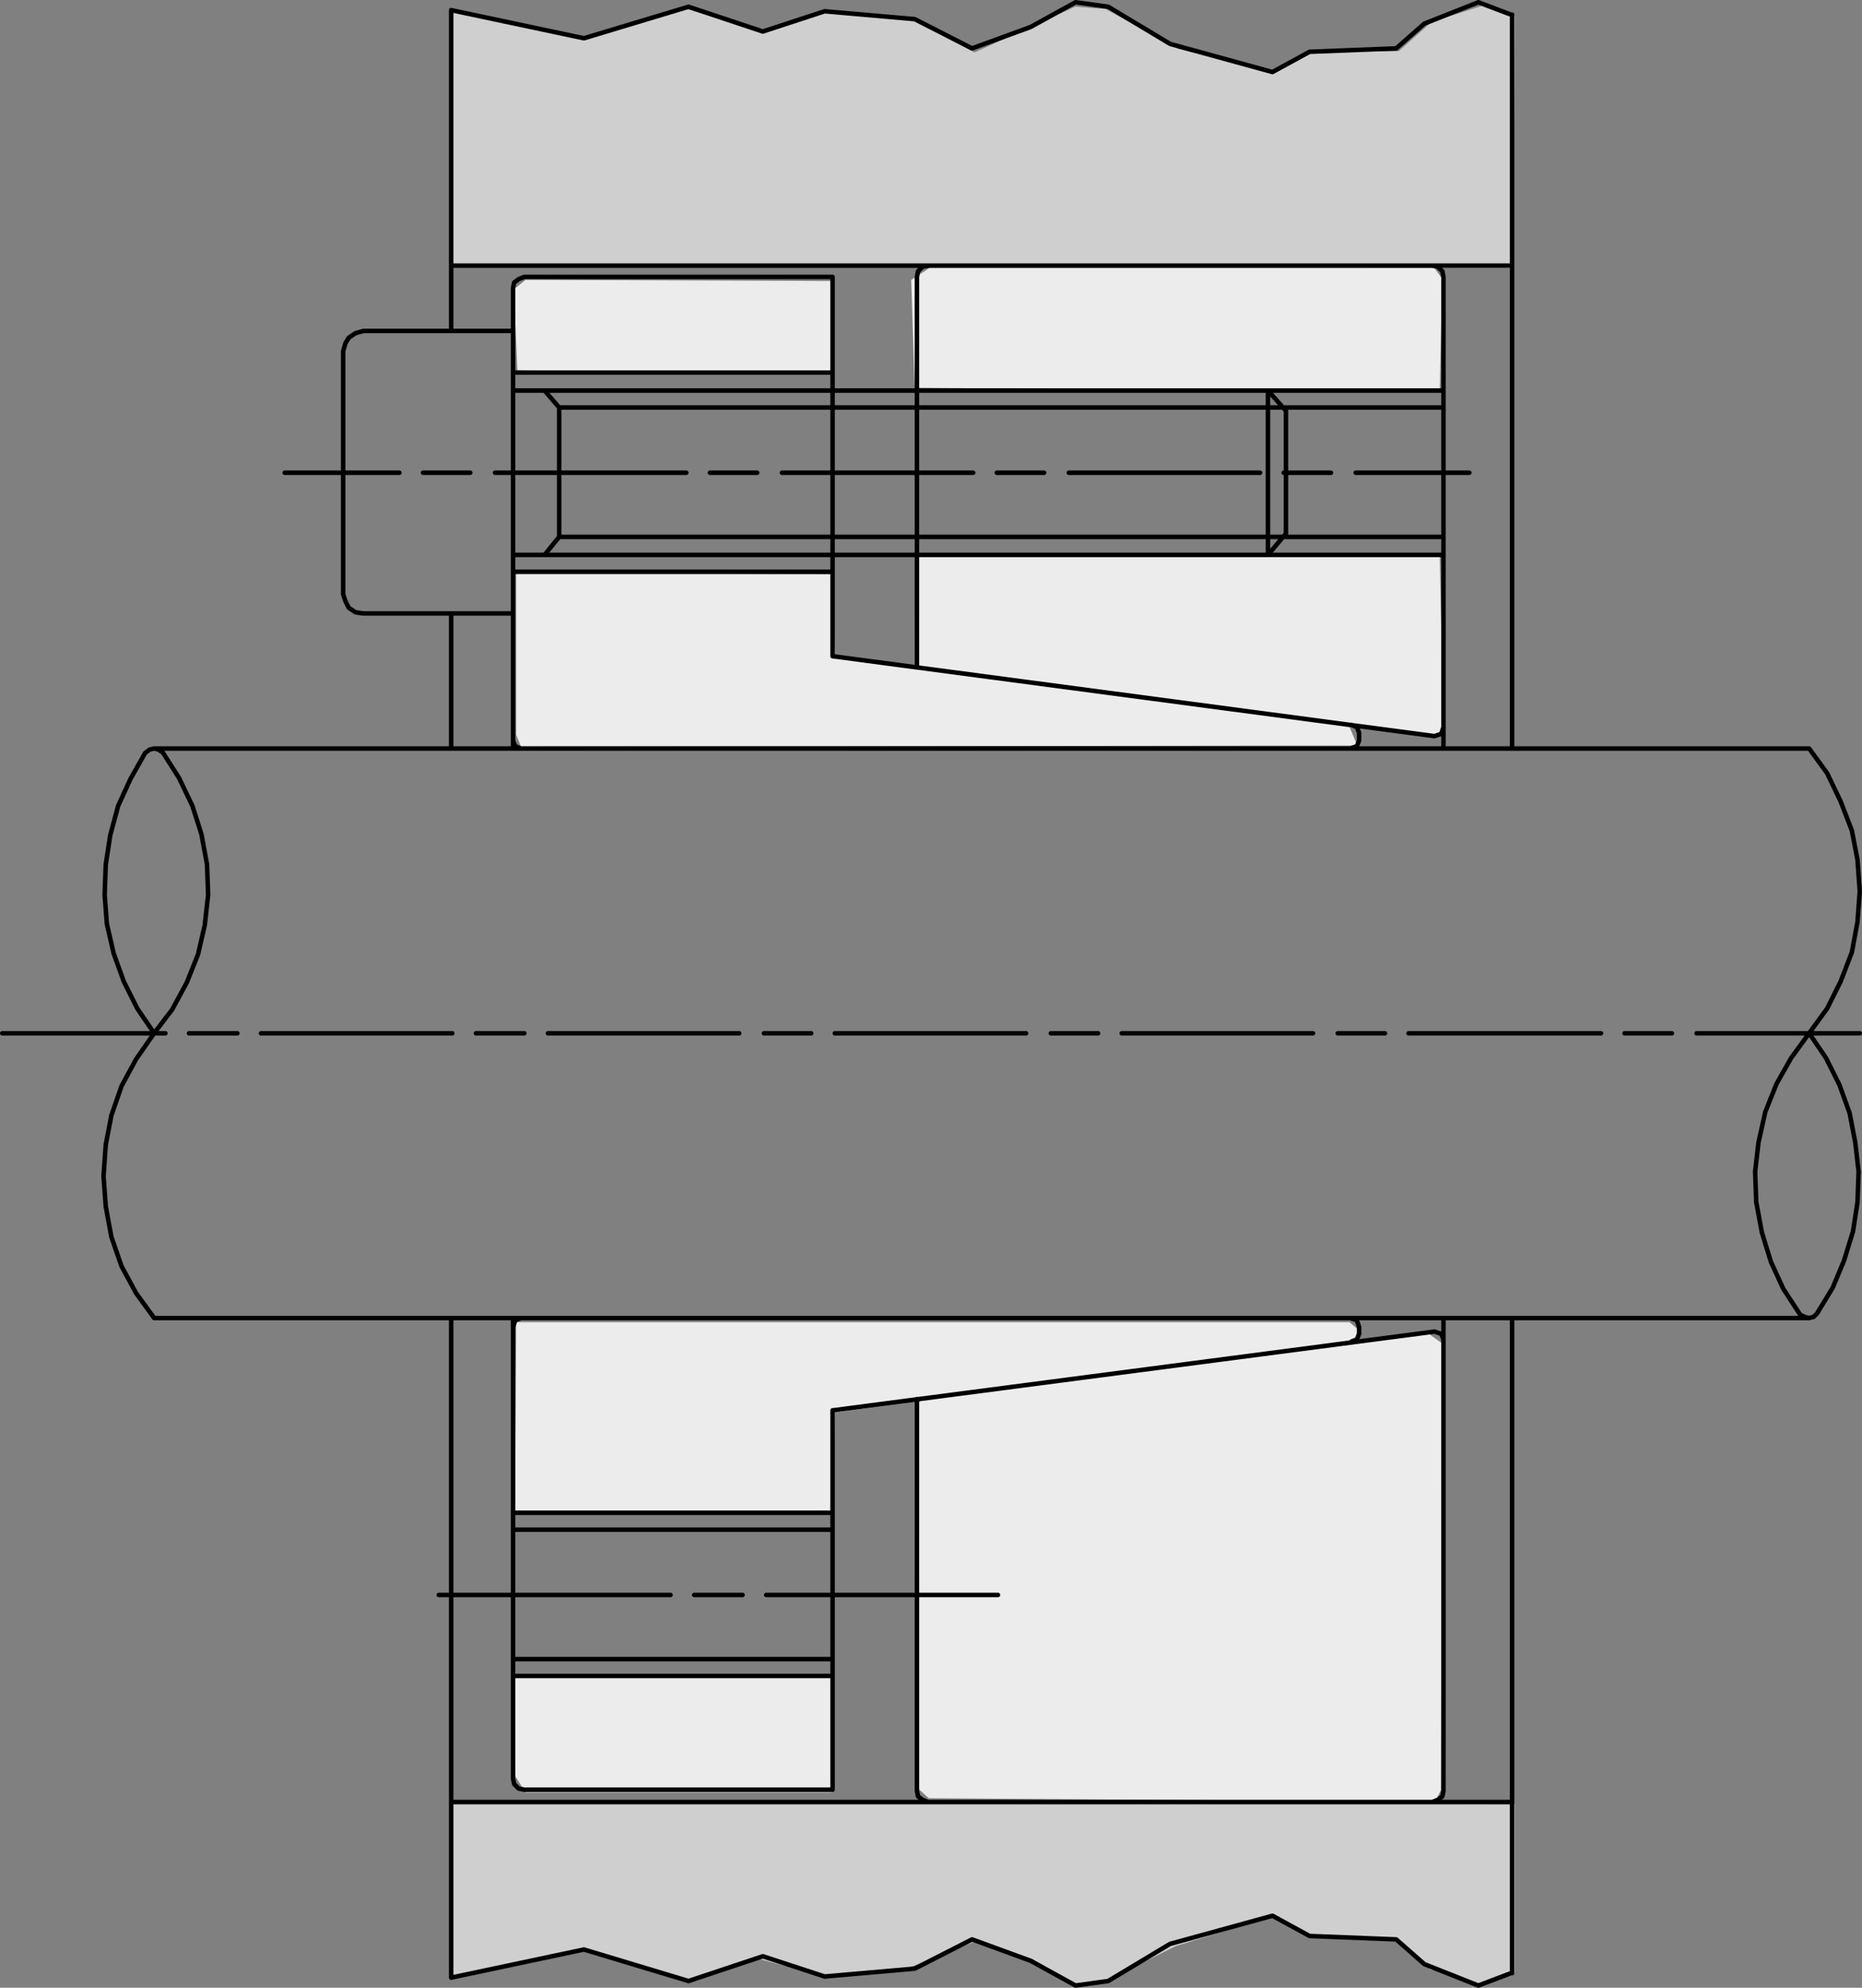
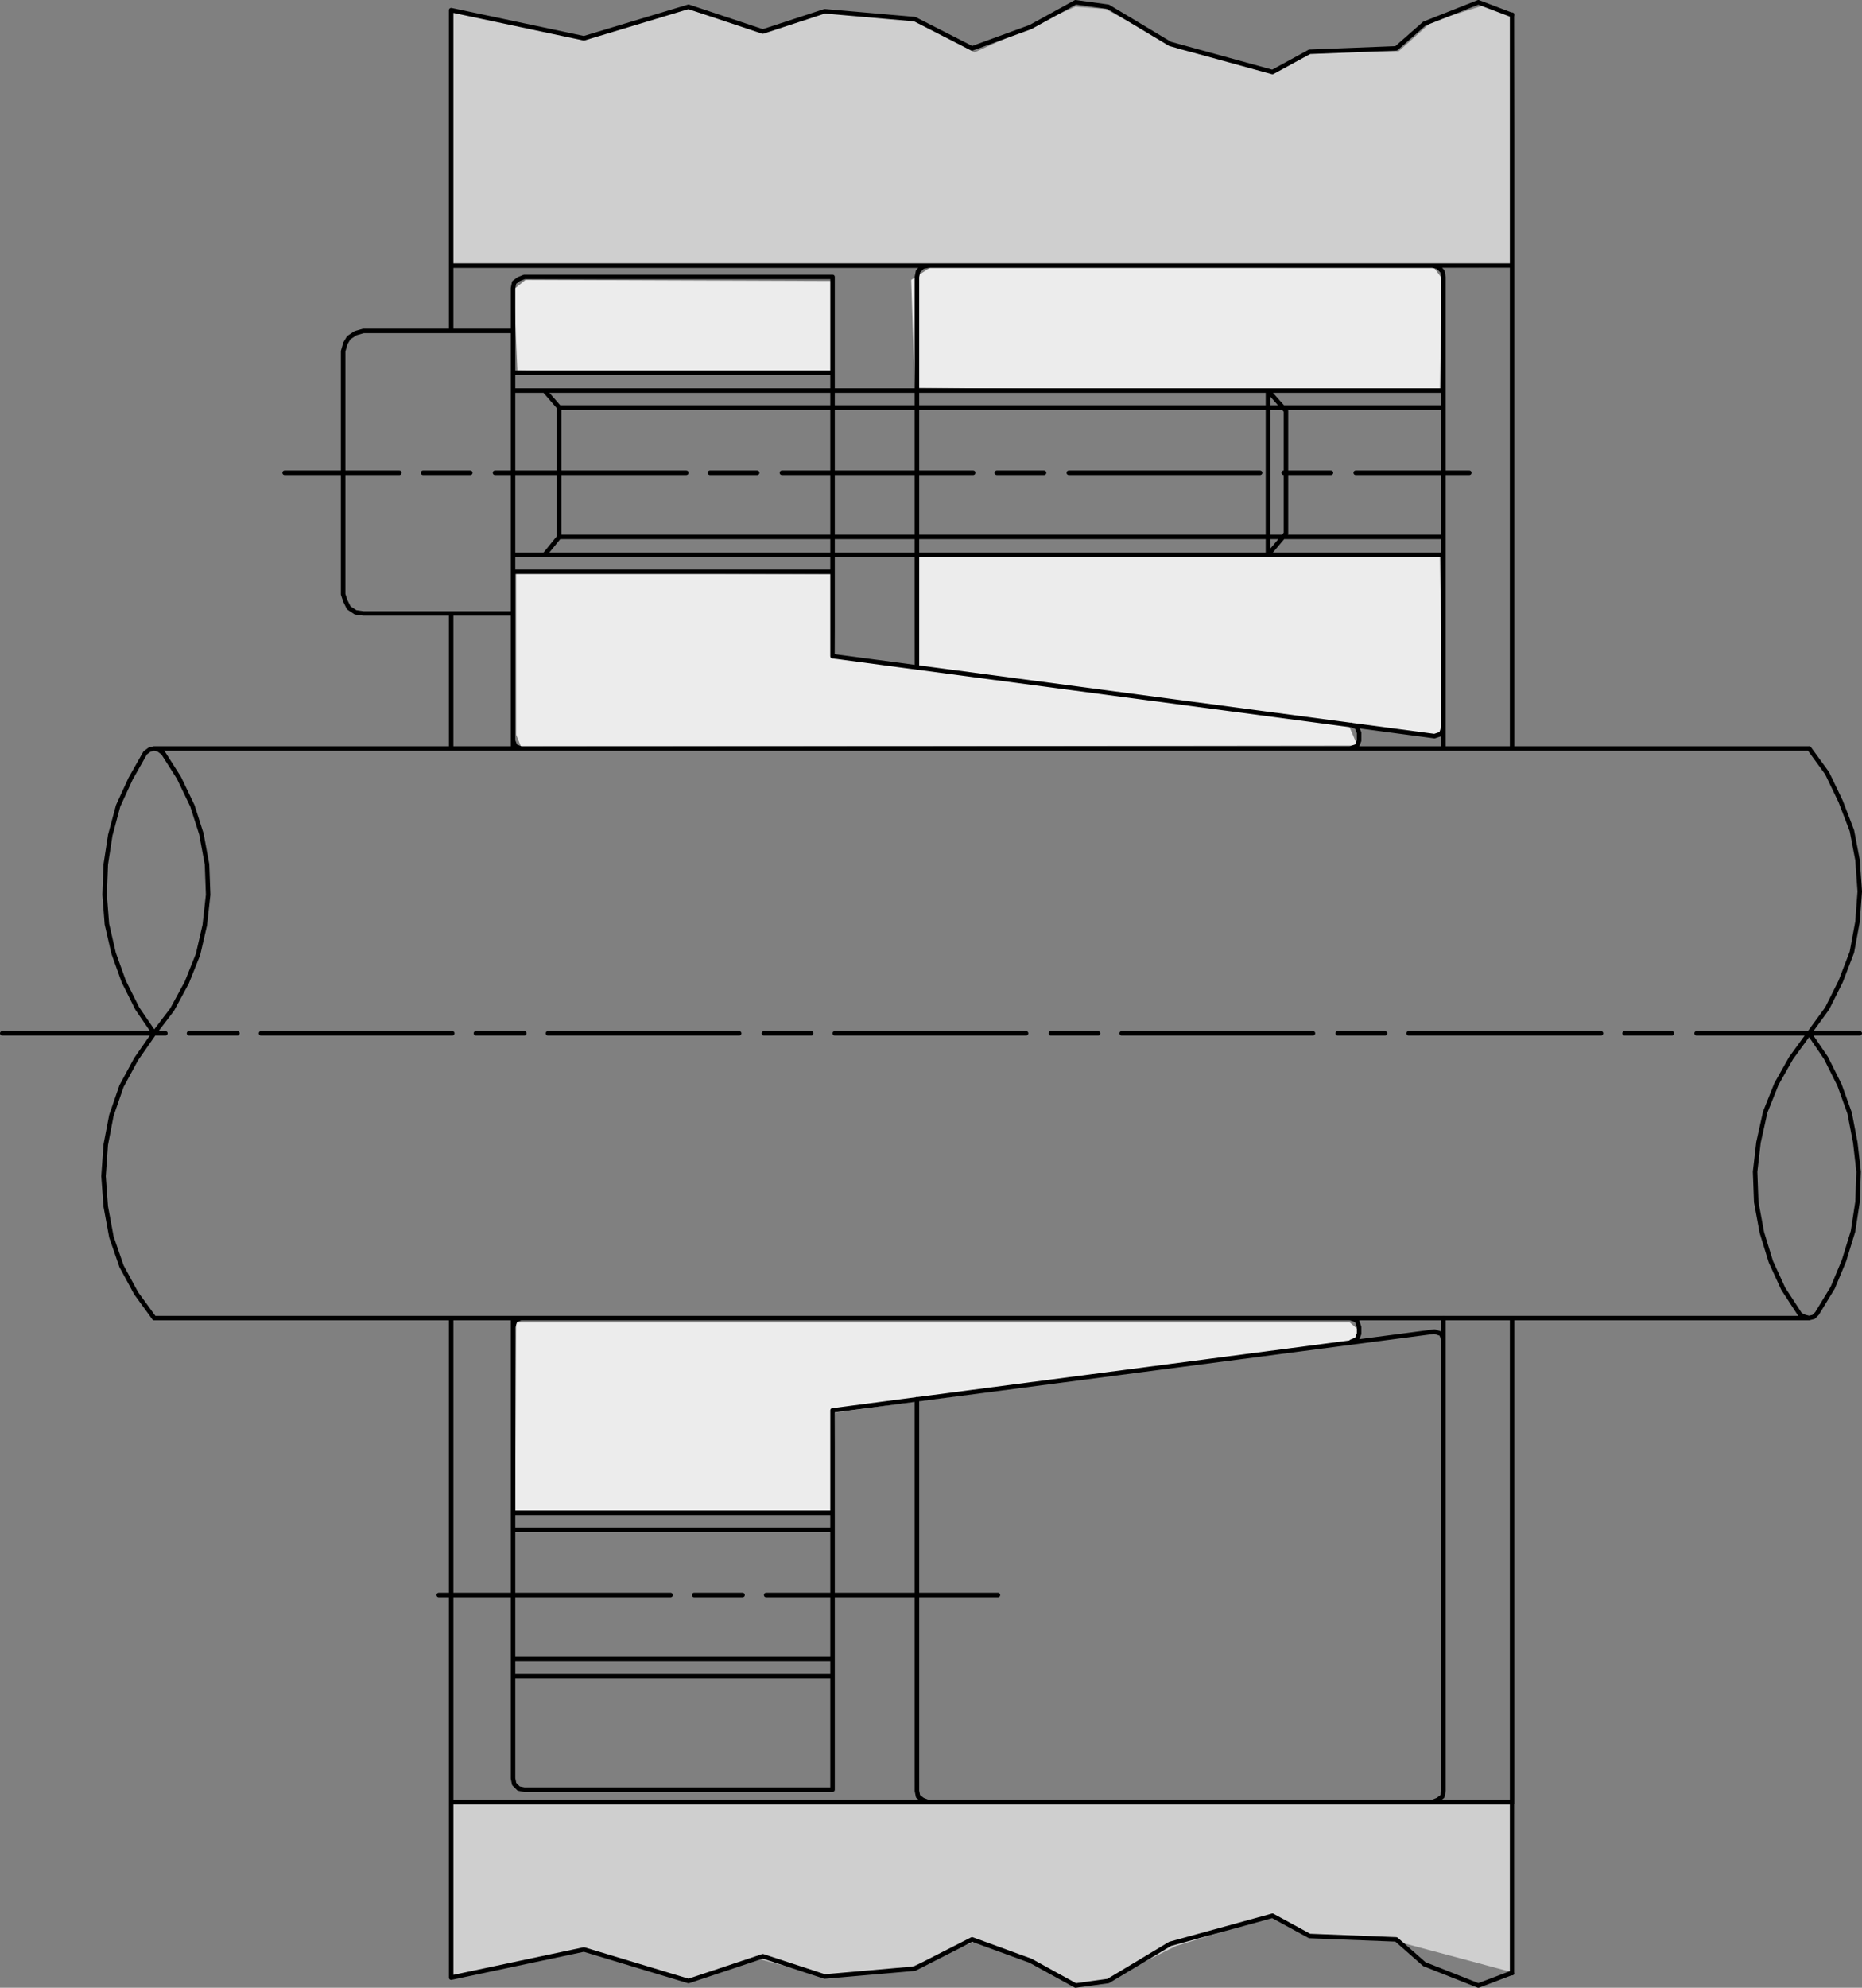
<svg xmlns="http://www.w3.org/2000/svg" id="Ebene_1" x="0" y="0" version="1.1" viewBox="0 0 99.3 105.961" xml:space="preserve">
  <rect x="0" y="0" width="99.3" height="105.961" fill="#808080" stroke="none" />
  <defs />
  <style>
    .st0{fill:#cfcfcf}.st1{fill:#ececec}
  </style>
  <g id="Livello_2">
-     <path d="M74.468 103.482l-4.687-.188-1.938-1.125-5.125 1.563-3.625 1.812-1.687.25-2.375-1.375-3-.937-3.625 1.437-4.5.438-3.438-.938-3.687 1.188-5.75-1.688-6.875 1.438v-9.313l56.625.125v9l-1.875.688-1.438-.688-1.187-.187-1.25-.938" class="st0" />
-     <path d="M27.343 89.419l17.063-.062-.063 6.187H28.031l-.563-.875-.125-5.25zM48.781 74.982l.062 20.25.688.625 27 .187.312-.625.063-23.812-.875-.625-26.625 3.375-.625.625z" class="st1" />
+     <path d="M74.468 103.482l-4.687-.188-1.938-1.125-5.125 1.563-3.625 1.812-1.687.25-2.375-1.375-3-.937-3.625 1.437-4.5.438-3.438-.938-3.687 1.188-5.75-1.688-6.875 1.438v-9.313l56.625.125v9" class="st0" />
    <path d="M27.531 70.482l-.063 10.187 16.938-.125.125-5.25 27.75-3.75.125-.687-.438-.375H27.531zM48.593 14.919l1.063-.687 26.75-.063.5.688-.125 6.062-28-.25-.188-5.75zM27.531 30.544l16.875.063.125 4.437 4.25.438.062-5.875 27.938.062.196 9.573-5.071-.635.482 1.136-44.607.051-.25-.625v-8.625zM27.406 15.419l.625-.5 16.437.063-.125 4.937-16.75-.187-.187-4.313z" class="st1" />
    <path d="M24.093.607l6.818 1.415 5.745-1.54 3.937 1.187 3.438-1 4.75.438 3.187 1.687 5.375-2.437 1.625.125 3.875 2.125 5.125 1.25 2.083-1.084 4.542-.041 1.75-1.563 2.75-.875 1.688.563-.063 13.437-56.562-.125-.063-13.562z" class="st0" />
  </g>
  <path id="Livello_1" fill="none" stroke="#000" stroke-linecap="round" stroke-linejoin="round" stroke-width=".24" d="M80.64 39.9V.78M67.62 20.82h9.36m0 .9h-8.58m-.78-.9l.96 1.08m-.96 7.68h9.36m0-.96h-8.58m.18-6.72v6.54l-.96 1.14m0-8.76v8.76m9.36-14.819l-.06-.301-.24-.239-.3-.061m-26.88 0l-.3.061-.24.239-.06.301M72.48 39.48v-.42l-.12-.3-.3-.12m4.44.6l.36-.12.12-.359M72 39.9l.36-.12.12-.3M48.9 14.761v20.819m28.08-20.819v25.14m3.66 30.36v34.92M72.06 71.52l.3-.12.12-.3v-.36l-.12-.359-.36-.12m4.98 1.14l-.12-.3-.36-.12M48.9 95.46l.06.301.24.18.3.12m26.88 0l.3-.12.24-.18.06-.301m-28.08 0V74.58M76.98 95.46V70.26m19.5-15.181l-.96 1.32-.78 1.38-.6 1.5-.36 1.62-.18 1.56.06 1.62.3 1.62.48 1.56.66 1.44.9 1.38.24.12.24.06.24-.06.18-.18m0 0l.84-1.38.6-1.44.48-1.56.24-1.561.06-1.62-.18-1.56-.3-1.56-.54-1.5-.72-1.44-.9-1.32.96-1.319.72-1.44.6-1.56.3-1.62.12-1.62-.12-1.68-.3-1.561-.6-1.56-.72-1.5-.96-1.32m-87.78.24l-.24-.181-.24-.059-.24.059-.24.181m.48 14.939l-.96 1.38-.78 1.44-.54 1.56-.3 1.561-.12 1.68.12 1.62.3 1.62.54 1.56.78 1.44.96 1.32m-.48-30.12l-.78 1.38-.66 1.439-.42 1.561-.24 1.56-.06 1.62.12 1.56.36 1.56.54 1.5.72 1.44.9 1.319.96-1.26.78-1.44.6-1.5.36-1.56.18-1.62-.06-1.62-.3-1.62-.48-1.5-.72-1.5-.84-1.319m15.36-22.5V.54m20.34 19.32h-17.04m.6-5.1h16.44m0 15.72h-17.04m.6-15.72l-.3.12-.24.18-.06.3m15 5.46h-15m1.68 0l.78.9h12.54M29.04 29.58l.78-.96h12.54m0 .96h-15m2.46-7.859V28.62m-2.46-10.979h-7.98l-.42.12-.36.239-.18.301-.12.42m9.06 20.76l.12.3.3.12m-.42-.42l.12.3.3.12m-3.72 0v-7.2m-5.76-1.02l.12.359.18.36.36.24.42.06m7.98 0h-7.98m-1.08-13.979v12.96m9.06-16.32v24.54m17.04-25.14v20.22m0 54.36h-17.04m17.04-8.7h-17.04m.6 14.76h16.44m0-6.96h-17.04m17.04-6.9h-17.04M24.06 70.261v35.16m3.72-35.16l-.3.12-.12.359m.42-.479l-.3.12-.12.359m0-.479v24.54l.06.3.24.24.3.06m16.44 0V75.18M24.06.54l7.08 1.5 5.58-1.68 3.96 1.32 3.3-1.08 4.8.42 3.06 1.56 3.12-1.14L57.36.12 59.1.36l3.3 1.98 5.46 1.5 1.98-1.08 4.62-.181 1.5-1.319L78.84.12 80.58.78h.06M24.06 14.16h56.58m-8.34 11.04h6.06m-9.9 0h2.52m-13.98 0h10.2m-14.04 0h2.52m-13.98 0h10.2m-14.04 0h2.52m-13.98 0H36.6m-14.04 0h2.52m-9.9 0h6.12M67.62 20.82H42.36m0 .9h26.04m-26.04 6.899h26.04m-.78.96H42.36M27.78 39.9h44.22m4.5-.66l-32.1-4.26M24.06 96.06h56.58M24.06 105.421l7.08-1.5 5.58 1.68 3.96-1.32 3.3 1.08 4.8-.42 3.06-1.56 3.12 1.14 2.4 1.32 1.74-.24 3.3-1.98 5.46-1.5 1.98 1.08 4.62.181 1.5 1.319 2.88 1.141 1.74-.66h.06m-39.78-20.16h12.36m-16.2 0H39.6m-16.2 0h12.36m-7.98-14.76h44.22m4.5.72l-32.1 4.2m52.08-35.28H8.22m0 30.36h88.26m-6-15.181h8.7m-12.54 0h2.52m-14.04 0h10.26m-14.04 0h2.52m-14.04 0h10.2m-13.98 0h2.52m-14.04 0h10.2m-13.98 0h2.52m-14.04 0h10.2m-14.04 0h2.58m-14.04 0H24.12m-14.04 0h2.58m-12.54 0h8.7" />
</svg>